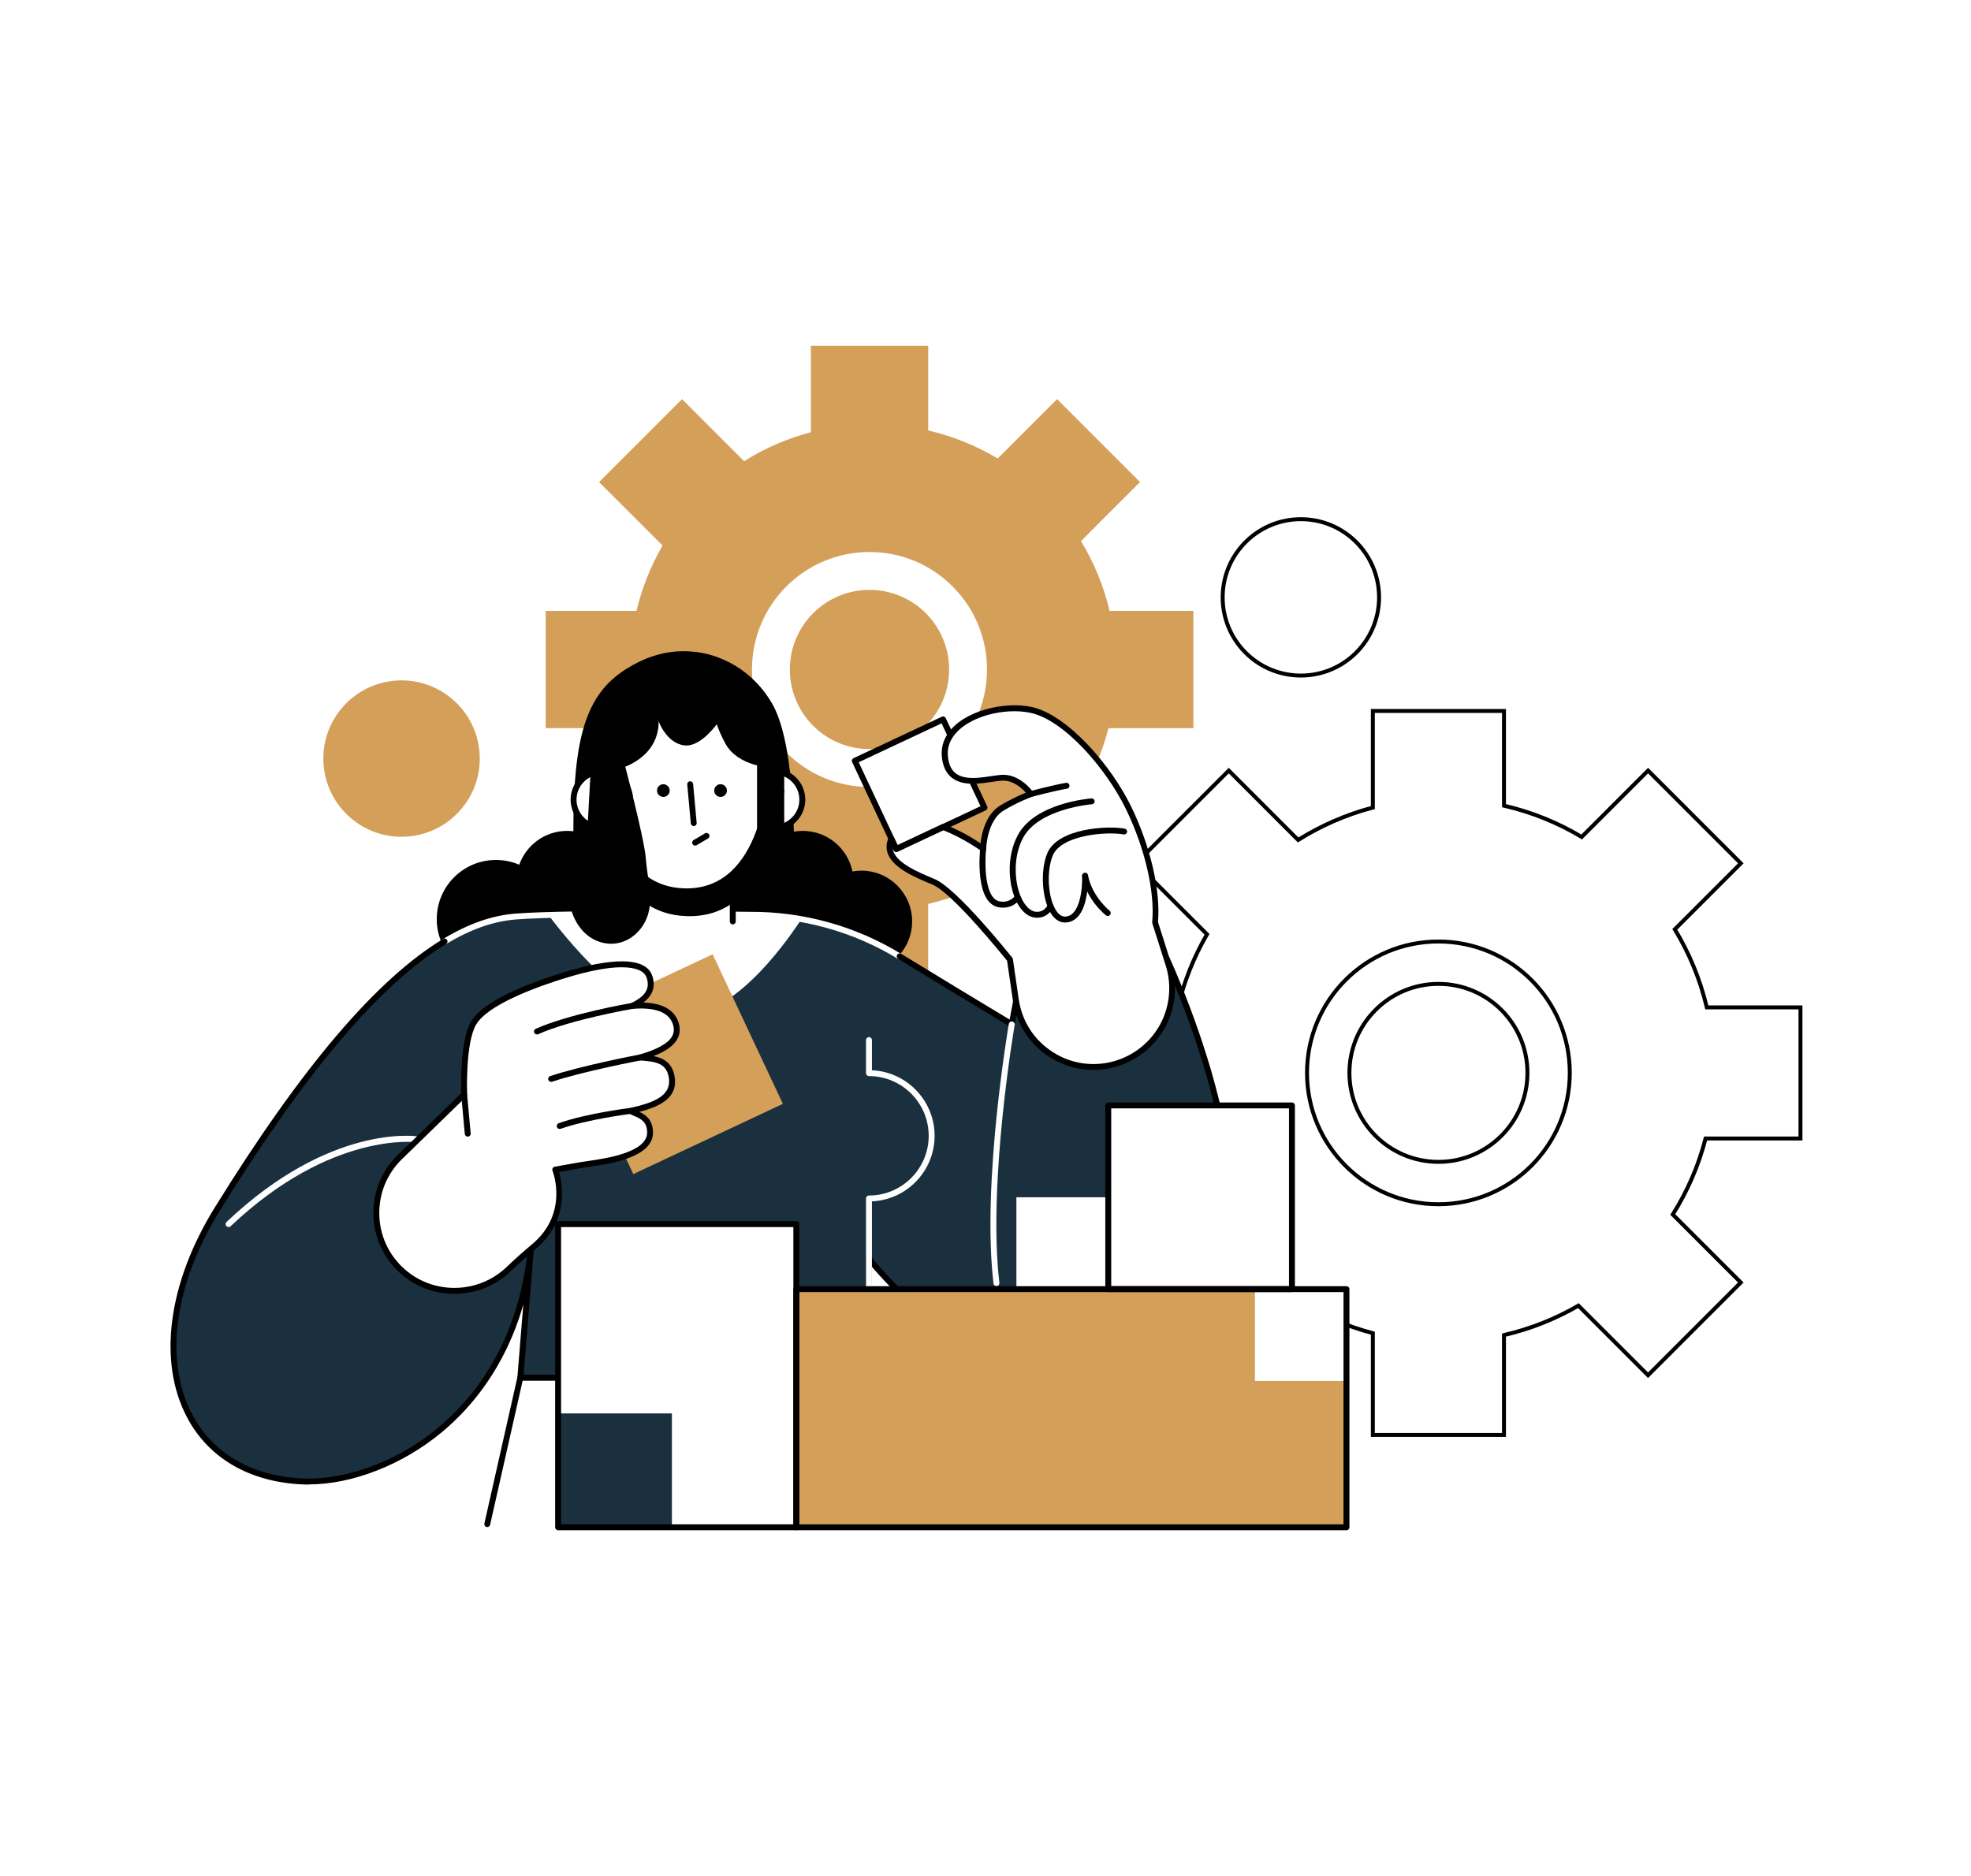
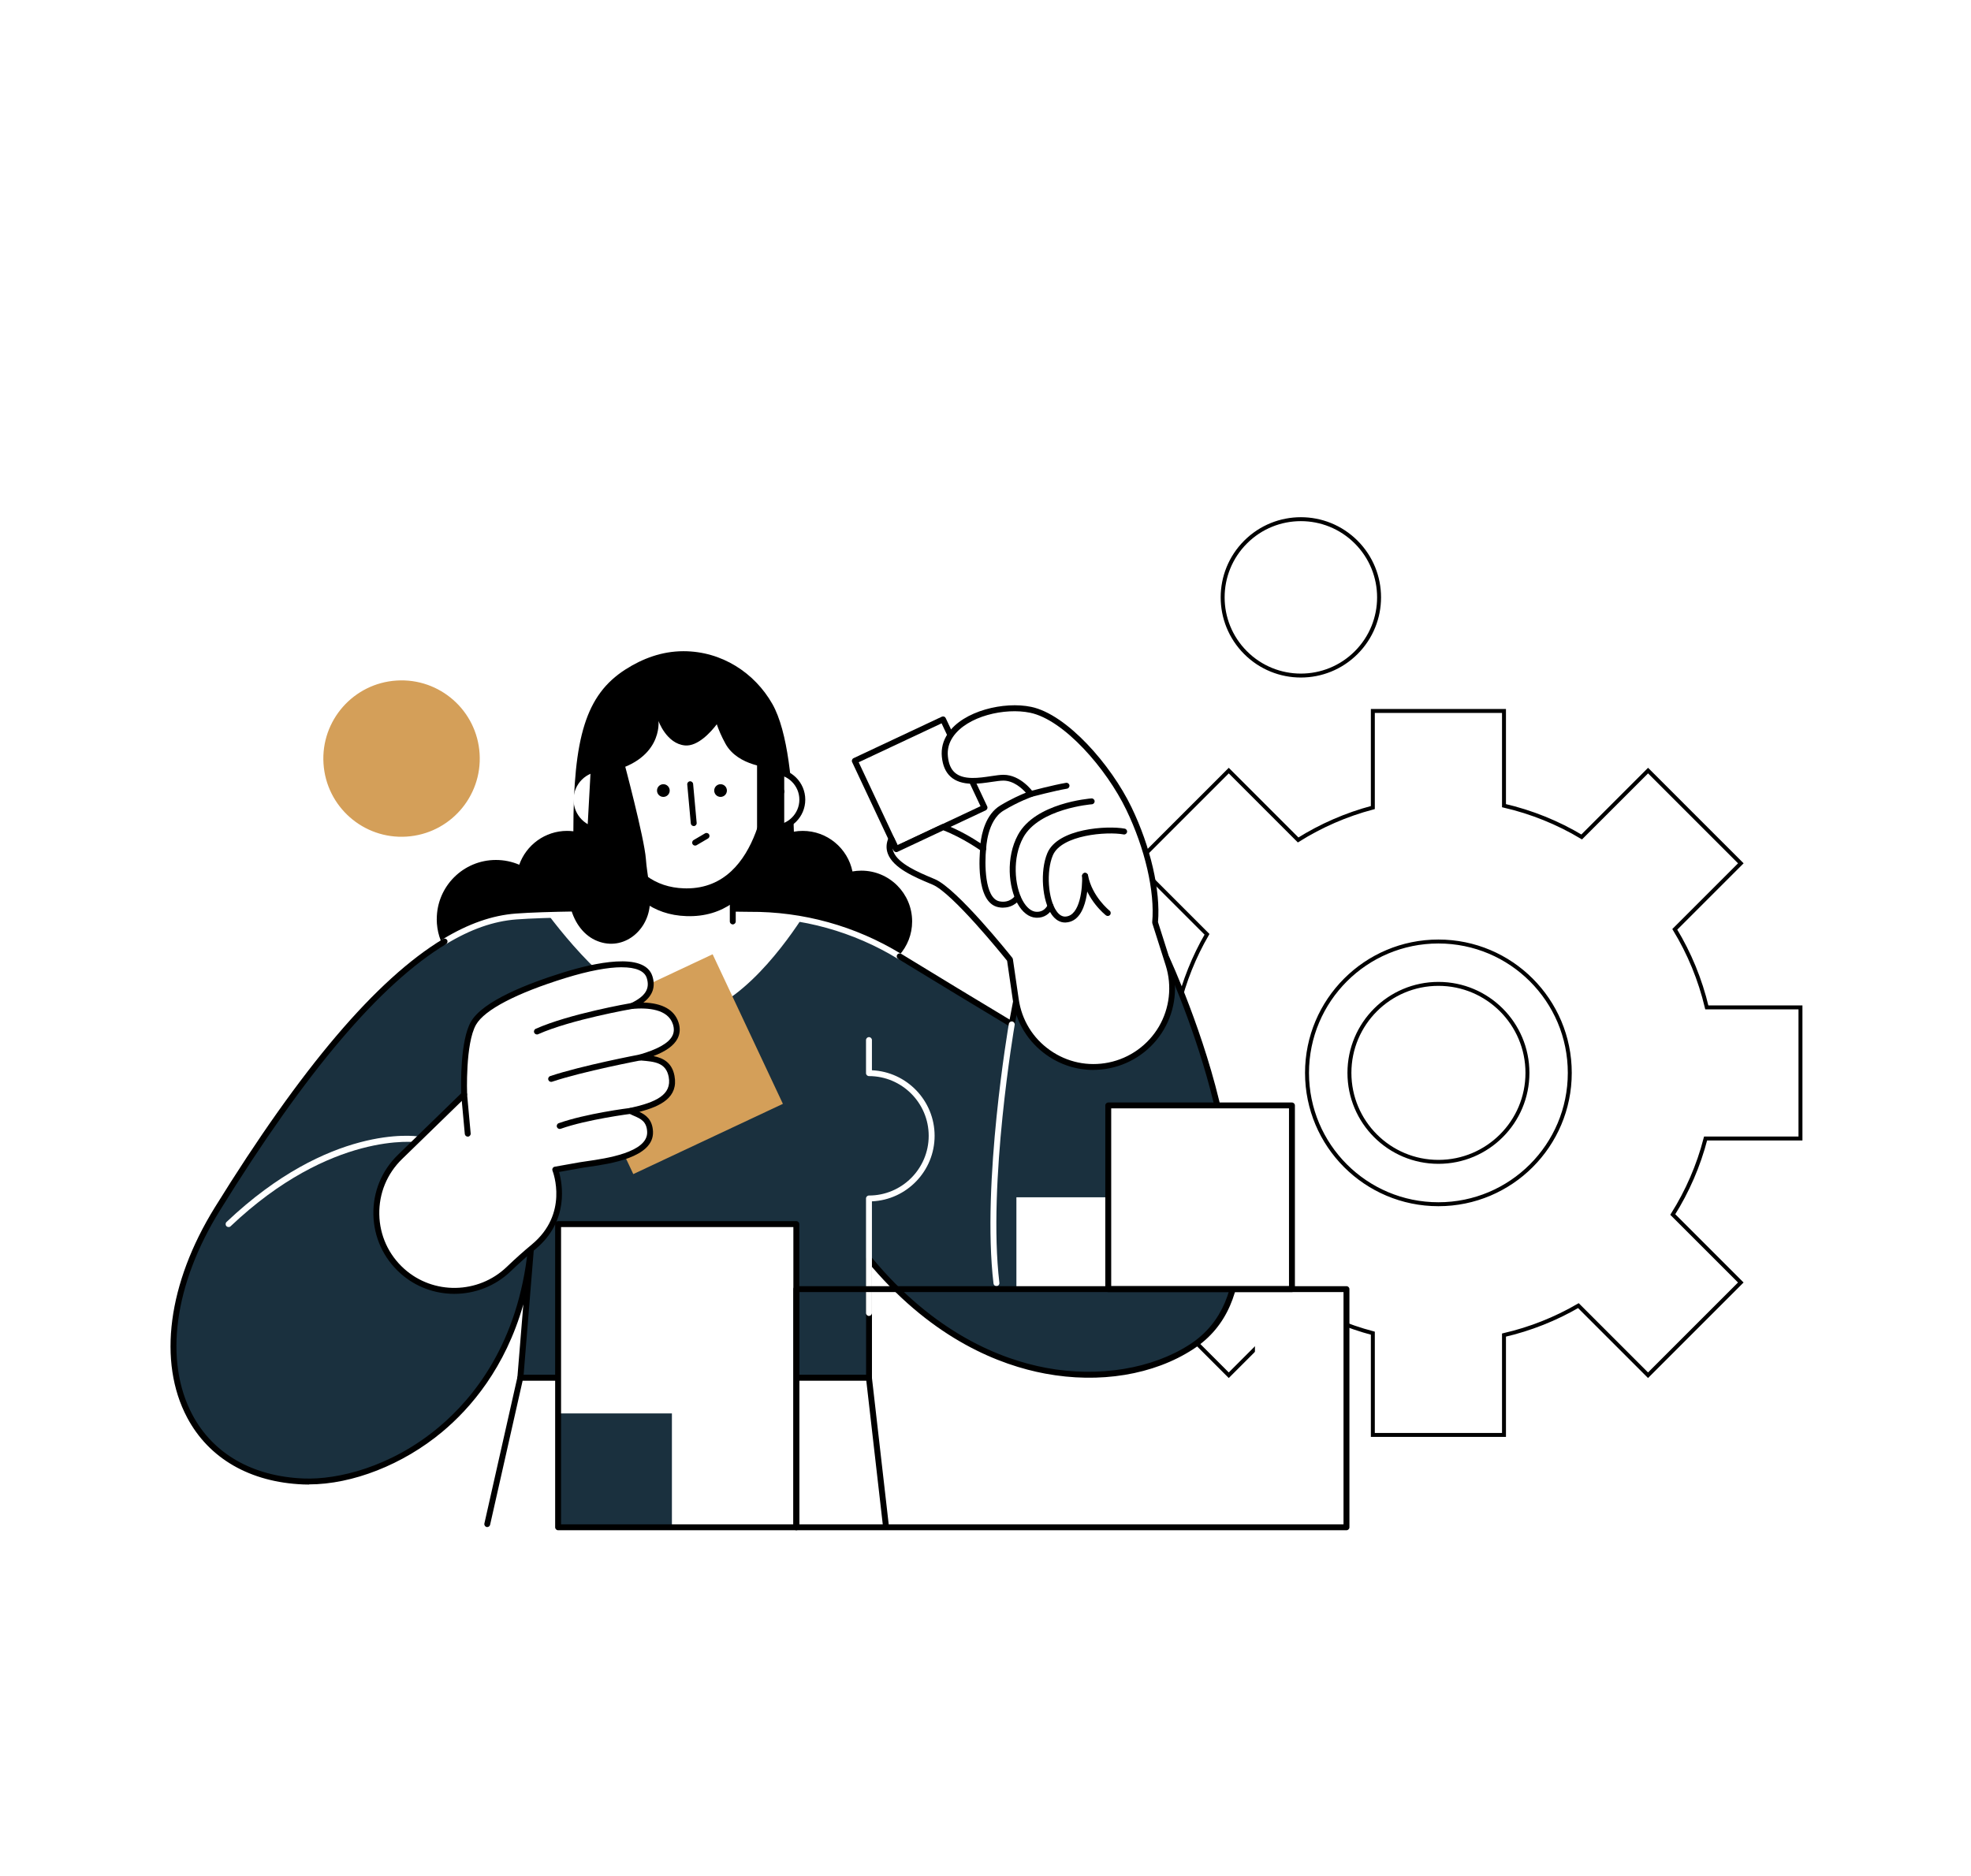
<svg xmlns="http://www.w3.org/2000/svg" id="Layer_2" viewBox="0 0 500 476">
  <defs>
    <style>.cls-1{fill:#d49f59;}.cls-1,.cls-2,.cls-3,.cls-4{stroke-width:0px;}.cls-2{fill:#000;}.cls-5{fill:none;stroke:#000;stroke-miterlimit:10;}.cls-3{fill:#1a303e;}.cls-4{fill:#fff;}</style>
  </defs>
  <g id="Layer_1-2">
    <rect class="cls-4" width="500" height="476" />
    <path class="cls-5" d="M273.05,255.59v33.27s25.93,0,25.93,0c.07,0,.13.05.15.12,1.66,6.39,4.22,12.42,7.53,17.95l-18.48,18.48,23.53,23.53s18.39-18.39,18.39-18.39c5.58,3.39,11.68,6.01,18.16,7.72v25.81s33.27,0,33.27,0c0,0,0-25.33,0-25.33,6.73-1.56,13.07-4.1,18.88-7.47l17.66,17.66s23.53-23.53,23.53-23.53c0,0-17.25-17.25-17.25-17.25,3.7-5.89,6.54-12.38,8.32-19.29,0,0,24.07,0,24.07,0,0,0,0-33.27,0-33.27,0,0-23.76,0-23.76,0-1.68-7.08-4.44-13.75-8.12-19.8l16.75-16.75s-23.53-23.53-23.53-23.53c0,0-16.84,16.84-16.84,16.84-6.03-3.61-12.66-6.31-19.71-7.94v-24.03s-33.27,0-33.27,0c0,0,0,24.51,0,24.51-6.78,1.79-13.15,4.59-18.95,8.22l-17.6-17.6s-23.53,23.53-23.53,23.53c0,0,18.01,18.01,18.01,18.01-3.29,5.68-5.79,11.87-7.36,18.42-.02.07-.08.12-.15.12h-25.63ZM398.22,272.22c0,18.41-14.92,33.33-33.33,33.33s-33.33-14.92-33.33-33.33,14.92-33.33,33.33-33.33,33.33,14.92,33.33,33.33ZM387.48,272.22c0,12.47-10.11,22.58-22.58,22.58s-22.58-10.11-22.58-22.58,10.11-22.58,22.58-22.58,22.58,10.11,22.58,22.58Z" />
-     <path class="cls-1" d="M138.43,154.99v29.76h23.19c.06,0,.12.04.14.11,1.49,5.72,3.78,11.11,6.74,16.05l-16.53,16.53,21.04,21.04s16.45-16.45,16.45-16.45c4.99,3.03,10.45,5.38,16.24,6.9v23.08s29.76,0,29.76,0c0,0,0-22.65,0-22.65,6.01-1.4,11.69-3.67,16.89-6.68l15.8,15.8s21.04-21.04,21.04-21.04c0,0-15.43-15.43-15.43-15.43,3.31-5.27,5.85-11.07,7.44-17.25,0,0,21.53,0,21.53,0,0,0,0-29.76,0-29.76,0,0-21.25,0-21.25,0-1.51-6.34-3.97-12.3-7.26-17.71l14.98-14.98-21.04-21.04s-15.06,15.06-15.06,15.06c-5.39-3.23-11.33-5.64-17.63-7.1v-21.49s-29.76,0-29.76,0c0,0,0,21.92,0,21.92-6.07,1.6-11.76,4.1-16.95,7.36l-15.74-15.74s-21.04,21.04-21.04,21.04c0,0,16.1,16.1,16.1,16.1-2.94,5.08-5.18,10.61-6.59,16.47-.01.06-.07.11-.13.11h-22.92ZM250.38,169.87c0,16.46-13.34,29.81-29.81,29.81s-29.81-13.34-29.81-29.81,13.34-29.81,29.81-29.81,29.81,13.34,29.81,29.81ZM240.77,169.87c0,11.15-9.04,20.2-20.2,20.2s-20.2-9.04-20.2-20.2,9.04-20.2,20.2-20.2,20.2,9.04,20.2,20.2Z" />
    <path class="cls-2" d="M110.8,233.2c0-8.29,6.72-15,15-15,2.1,0,4.1.43,5.92,1.21,1.77-5,6.54-8.59,12.15-8.59.53,0,1.06.04,1.58.1,0-23.75,3.15-34.61,13.2-41.05,4.29-2.75,9.24-4.64,14.72-4.64,9.72,0,18.05,5.48,22.55,13.37,3.99,7,5.2,20.97,5.47,32.42.73-.13,1.47-.2,2.23-.2,6.23,0,11.42,4.42,12.63,10.29.73-.13,1.48-.2,2.25-.2,7.12,0,12.89,5.77,12.89,12.89,0,3.3-1.24,6.3-3.28,8.58-1.28,6.39-6.93,11.21-13.7,11.21-1.64,0-3.22-.29-4.68-.81-4.85,1.59-10.03,2.27-15.11,2.53-5.92.3-11.85-.02-17.75-.49-6.01-.47-12.01-1.03-18.01-1.55-6.09-.53-12.17-1.06-18.26-1.58-2.33,1.75-5.23,2.79-8.38,2.79-5.39,0-10.06-3.05-12.39-7.51-5.32-2.31-9.04-7.6-9.04-13.77Z" />
    <path class="cls-4" d="M203.53,202.9c0,3.96-3.21,7.17-7.17,7.17s-7.17-3.21-7.17-7.17,3.21-7.17,7.17-7.17,7.17,3.21,7.17,7.17Z" />
    <path class="cls-2" d="M196.36,210.82c-4.37,0-7.92-3.55-7.92-7.92s3.55-7.92,7.92-7.92,7.92,3.55,7.92,7.92-3.55,7.92-7.92,7.92ZM196.36,196.48c-3.54,0-6.42,2.88-6.42,6.42s2.88,6.42,6.42,6.42,6.42-2.88,6.42-6.42-2.88-6.42-6.42-6.42Z" />
    <path class="cls-2" d="M194.75,204.62c-.21,0-.42-.09-.56-.26-.27-.31-.24-.79.07-1.06l3.48-3.03c.31-.27.79-.24,1.06.07.27.31.24.79-.07,1.06l-3.48,3.03c-.14.12-.32.18-.49.18Z" />
    <path class="cls-3" d="M55.13,306.77c35.95-58.1,59.26-72.97,75.78-74.23,14.77-1.12,59.24-.43,59.24-.43,13.43-.1,26.62,3.56,38.08,10.57,8,4.89,18.02,10.99,28.43,17.24l1.1-5.81,38.18-10.92s9.02,19.34,13.49,40.1c5.16,23.97,9.7,47.46-7.15,58.44-17.91,11.67-53.61,11.99-81.83-22.31v30.16h-88.45l2.66-32.62c-4.42,42.87-37.7,59.75-57.68,58.93-32.75-1.34-43.09-34.8-21.85-69.13Z" />
    <path class="cls-4" d="M190.14,232.11s-32.34-.5-51.02.05c6.74,8.9,21.12,25.69,33.69,25.62,12.77-.07,25.06-16.31,30.48-24.55-4.32-.77-8.72-1.15-13.15-1.12Z" />
    <path class="cls-4" d="M228.22,243.43c-.13,0-.27-.04-.39-.11-11.35-6.94-24.36-10.56-37.68-10.46-.46,0-44.62-.68-59.18.43-5.76.44-11.58,2.48-17.8,6.25-.35.21-.81.1-1.03-.25-.21-.35-.1-.82.25-1.03,6.43-3.89,12.47-6.01,18.46-6.46,14.63-1.11,58.86-.44,59.3-.44,13.55-.1,26.87,3.59,38.46,10.68.35.22.46.68.25,1.03-.14.23-.39.36-.64.36Z" />
    <path class="cls-2" d="M78.38,376.68c-.48,0-.96,0-1.44-.03-13.49-.55-23.95-6.57-29.46-16.96-7.51-14.15-4.89-34.09,7.01-53.32,22.01-35.57,40.95-57.85,57.9-68.12.35-.21.81-.1,1.03.25.21.35.1.82-.25,1.03-16.74,10.14-35.51,32.26-57.4,67.63-11.62,18.77-14.22,38.15-6.96,51.82,5.25,9.9,15.27,15.64,28.2,16.16,8.61.35,22.1-2.86,34.17-12.91,9.02-7.51,20.28-21.48,22.74-45.35.04-.41.39-.71.82-.67.41.04.71.4.68.81l-2.59,31.81h86.88v-29.41c0-.32.2-.6.5-.71.3-.11.63-.02.83.23,15.95,19.38,32.91,25.99,44.34,28.13,13.3,2.49,26.94.25,36.5-5.98,16.86-10.98,11.53-35.78,6.82-57.65-3.97-18.45-11.65-35.99-13.17-39.36l-37.11,10.61-1.02,5.35c-.05.24-.21.44-.43.54-.22.1-.48.08-.69-.04-8.82-5.3-18.39-11.1-28.44-17.24-.35-.22-.46-.68-.25-1.03.22-.35.68-.46,1.03-.25,9.69,5.93,18.94,11.54,27.5,16.68l.9-4.75c.05-.28.26-.5.53-.58l38.18-10.92c.35-.1.73.07.89.4.09.19,9.11,19.66,13.54,40.26,4.81,22.35,10.25,47.68-7.47,59.22-10.02,6.53-23.73,8.79-37.59,6.19-11.35-2.12-28.05-8.56-43.9-27.07v28.1c0,.41-.34.75-.75.75h-88.45c-.21,0-.41-.09-.55-.24-.14-.15-.21-.36-.2-.57l1.51-18.53c-4.57,16.09-13.32,26.31-20.63,32.4-9.93,8.27-22.72,13.28-33.75,13.28Z" />
    <polygon class="cls-4" points="132 349.59 220.44 349.59 224.7 386.72 123.62 386.72 132 349.59" />
    <path class="cls-2" d="M123.62,387.47c-.05,0-.11,0-.17-.02-.4-.09-.66-.49-.57-.9l8.38-37.14c.08-.34.38-.58.73-.58h88.45c.38,0,.7.29.74.66l4.25,37.14c.05.41-.25.78-.66.83-.42.05-.78-.25-.83-.66l-4.18-36.47h-87.18l-8.25,36.55c-.08.35-.39.58-.73.58Z" />
    <rect class="cls-4" x="163.31" y="216.63" width="22.58" height="18.54" />
    <path class="cls-2" d="M185.89,234.55c-.41,0-.75-.34-.75-.75v-16.42h-21.08v13.69c0,.41-.34.75-.75.75s-.75-.34-.75-.75v-14.44c0-.41.34-.75.75-.75h22.58c.41,0,.75.34.75.75v17.17c0,.41-.34.75-.75.75Z" />
    <path class="cls-2" d="M185.89,219.34l-22.58-.73v10.22c2.88,2.14,6.44,3.48,10.86,3.62,4.73.15,8.59-1.14,11.72-3.35v-9.77Z" />
    <path class="cls-4" d="M175.2,173.52c-11.65-.38-21.4,8.52-21.77,19.88-.37,11.36,2.67,32.19,20.05,32.76,17.38.57,21.78-20.02,22.15-31.38.37-11.36-8.77-20.88-20.42-21.26Z" />
    <path class="cls-2" d="M174.16,226.92c-.23,0-.47,0-.71-.01-7.86-.26-13.85-4.68-17.35-12.79-3.44-8-3.54-17.17-3.43-20.75.19-5.7,2.64-10.98,6.9-14.87,4.26-3.89,9.83-5.92,15.65-5.73,5.83.19,11.24,2.59,15.24,6.74,4,4.16,6.1,9.59,5.91,15.29-.49,14.91-6.61,32.11-22.21,32.11ZM174.48,174.26c-5.18,0-10.09,1.89-13.88,5.35-3.96,3.62-6.24,8.52-6.41,13.81-.11,3.47-.02,12.39,3.31,20.1,3.29,7.64,8.68,11.64,16.02,11.88.22,0,.45.01.67.01,19.14,0,20.6-27.49,20.71-30.66.17-5.29-1.78-10.33-5.49-14.2-3.72-3.87-8.77-6.11-14.21-6.28-.23,0-.47-.01-.7-.01Z" />
    <path class="cls-2" d="M175.99,209.6c-.38,0-.71-.29-.75-.68l-.9-9.87c-.04-.41.27-.78.68-.81.4-.04.78.27.81.68l.9,9.87c.04.41-.27.78-.68.81-.02,0-.05,0-.07,0Z" />
    <circle class="cls-2" cx="182.79" cy="200.59" r="1.61" />
    <path class="cls-2" d="M169.89,200.59c0,.89-.72,1.61-1.61,1.61s-1.61-.72-1.61-1.61.72-1.61,1.61-1.61,1.61.72,1.61,1.61Z" />
    <path class="cls-4" d="M220.44,333.9c-.41,0-.75-.34-.75-.75v-29.06c0-.41.34-.75.75-.75,8.35,0,15.15-6.8,15.15-15.15s-6.8-15.15-15.15-15.15c-.41,0-.75-.34-.75-.75v-8.39c0-.41.34-.75.75-.75s.75.34.75.75v7.66c8.83.39,15.9,7.7,15.9,16.63s-7.07,16.24-15.9,16.63v28.32c0,.41-.34.75-.75.75Z" />
    <rect class="cls-4" x="220.92" y="186.62" width="24.74" height="24.74" transform="translate(-62.47 118.08) rotate(-25.16)" />
    <path class="cls-2" d="M227.36,216.19c-.09,0-.17-.01-.25-.04-.19-.07-.34-.21-.42-.39l-10.52-22.39c-.18-.37-.01-.82.36-1l22.39-10.52c.18-.08.39-.09.57-.03.19.07.34.21.42.39l10.52,22.39c.18.37.01.82-.36,1l-22.39,10.52c-.1.05-.21.07-.32.07ZM217.83,193.41l9.88,21.03,21.03-9.88-9.88-21.03-21.03,9.88Z" />
    <path class="cls-4" d="M226.14,212.84l1.22,2.6,11.91-5.6c5.33,1.98,10.14,5.48,10.14,5.48,0,0,.15-7.52,4.76-10.3,4.05-2.44,7.35-3.56,7.35-3.56,0,0-2.92-4.15-6.96-4.14-1.89,0-5.07.85-8.01.8-3.33-.06-6.36-1.26-6.85-6.13-.21-2.05.34-3.88,1.41-5.45,3.68-5.44,13.61-7.87,20.38-6.44,8.73,1.84,19.74,14.38,24.88,25.02,5.14,10.64,7.33,21.55,6.66,28.93l3.39,10.7c3.59,11.3-3.41,23.21-15.03,25.57-11.23,2.29-22.07-5.34-23.72-16.68l-1.48-10.17s-13.84-17.37-19.31-19.69c-4.89-2.07-13.3-5.32-10.76-10.94Z" />
    <path class="cls-2" d="M277.35,271.48c-4.21,0-8.3-1.29-11.84-3.78-4.7-3.31-7.75-8.26-8.58-13.95l-1.45-9.97c-1.4-1.74-13.92-17.21-18.89-19.31l-.64-.27c-3.92-1.65-9.29-3.91-10.7-7.52-.52-1.33-.46-2.73.18-4.15.12-.27.39-.44.68-.44.3-.01.56.17.68.43l.9,1.92,11.23-5.28c.18-.09.39-.09.58-.02,3.91,1.46,7.5,3.67,9.23,4.83.28-2.39,1.29-7.34,5.02-9.59,2.78-1.68,5.2-2.73,6.49-3.25-1.01-1.12-3.13-3.06-5.7-3.06-.77,0-1.83.16-2.94.32-1.58.23-3.37.5-5.09.47-4.59-.08-7.14-2.37-7.58-6.81-.21-2.13.3-4.13,1.53-5.94,3.92-5.78,14.3-8.2,21.16-6.75,9.03,1.9,20.21,14.68,25.4,25.43,4.85,10.04,7.42,21.2,6.74,29.17l3.35,10.55c1.77,5.59,1.09,11.69-1.88,16.74-2.97,5.05-7.97,8.62-13.71,9.79-1.4.29-2.8.43-4.2.43ZM226.44,215.25c.03.3.11.59.22.89,1.18,3.02,6.42,5.22,9.89,6.68l.64.27c5.58,2.37,19.03,19.2,19.6,19.92.08.1.14.23.16.36l1.48,10.17c.77,5.28,3.59,9.88,7.95,12.94,4.36,3.07,9.65,4.17,14.87,3.11,5.33-1.09,9.96-4.4,12.72-9.08,2.75-4.69,3.39-10.35,1.75-15.53l-3.4-10.7c-.03-.1-.04-.2-.03-.29.7-7.73-1.82-18.66-6.58-28.53-5.03-10.43-15.78-22.81-24.36-24.61-6.4-1.35-16.02.84-19.61,6.13-1.03,1.52-1.46,3.18-1.28,4.95.37,3.71,2.26,5.39,6.11,5.46,1.6.03,3.33-.23,4.85-.46,1.22-.18,2.27-.34,3.14-.34,4.4,0,7.45,4.28,7.58,4.46.14.19.17.44.1.66-.07.22-.25.4-.47.48-.03.01-3.28,1.12-7.2,3.49-4.2,2.53-4.4,9.6-4.4,9.67,0,.28-.17.53-.42.66-.25.12-.55.1-.77-.06-.05-.03-4.62-3.33-9.67-5.27l-11.63,5.46c-.37.18-.82.01-1-.36l-.24-.51Z" />
    <path class="cls-2" d="M176.34,214.55c-.26,0-.51-.13-.65-.37-.21-.36-.09-.82.27-1.03l2.89-1.7c.36-.21.82-.09,1.03.27.21.36.09.82-.27,1.03l-2.89,1.7c-.12.07-.25.1-.38.1Z" />
    <path class="cls-2" d="M167.92,171.95c15.24-.51,26.9,4.08,27.71,22.84,0,0-8.41-.3-11.59-6.08-1.04-1.89-1.73-3.55-2.21-4.94-1.44,1.92-4.8,5.67-8.07,5.37-4.68-.43-6.72-6.21-6.72-6.21,0,0,1.27,10.34-13.63,13.13,0,0-.73-23.59,14.51-24.1Z" />
    <path class="cls-2" d="M281.01,232.41c-.16,0-.32-.05-.46-.16-.2-.16-4.89-3.87-6.03-9.88-.08-.41.19-.8.6-.88.4-.08.8.19.88.6,1.04,5.44,5.44,8.94,5.48,8.98.33.25.38.73.13,1.05-.15.19-.37.29-.59.29Z" />
    <path class="cls-2" d="M270.17,234.07c-1.28,0-2.44-.69-3.37-2-2.46-3.49-3.01-11.06-1.12-15.59,2.65-6.34,15.28-7.04,19.63-6.23.41.08.68.47.6.87-.08.41-.47.68-.87.6-4.24-.79-15.79.11-17.97,5.34-1.69,4.06-1.22,11.06.96,14.14.67.95,1.44,1.41,2.27,1.36,3.78-.21,4.32-7.51,4.21-10.31-.02-.41.31-.76.72-.78.41-.01.76.3.78.72.02.47.4,11.53-5.62,11.87-.07,0-.13,0-.2,0Z" />
    <path class="cls-2" d="M263.09,232.86c-.11,0-.22,0-.33-.01-1.78-.11-3.42-1.39-4.64-3.59-2.29-4.14-3.02-11.66.12-17.44,4.4-8.09,18.06-9.19,18.64-9.24.41-.03.77.28.8.69.03.41-.28.77-.69.8-.13,0-13.42,1.09-17.43,8.46-2.78,5.11-2.24,12.15-.12,16,.96,1.74,2.18,2.74,3.42,2.82,1.3.08,2.31-.52,2.97-1.8.19-.37.64-.51,1.01-.32.37.19.51.64.32,1.01-.88,1.7-2.31,2.62-4.07,2.62Z" />
    <path class="cls-2" d="M254.48,230.31c-.38,0-.79-.04-1.23-.13-5.87-1.17-4.74-13.53-4.59-14.94.04-.41.41-.71.82-.67.41.04.71.41.67.82-.36,3.44-.45,12.54,3.4,13.31,2.63.52,3.91-1.34,3.97-1.42.23-.34.69-.44,1.04-.21.34.23.44.69.22,1.03-.07.1-1.46,2.19-4.29,2.19Z" />
    <path class="cls-4" d="M252.77,326.32c-.37,0-.7-.28-.74-.66-3.04-25.5,3.82-65.47,3.89-65.87.07-.41.45-.68.87-.61.41.07.68.46.61.87-.07.4-6.89,40.15-3.88,65.44.05.41-.24.78-.66.83-.03,0-.06,0-.09,0Z" />
    <rect class="cls-4" x="141.58" y="310.59" width="60.43" height="76.93" />
    <rect class="cls-4" x="281.14" y="280.49" width="46.6" height="46.6" />
    <rect class="cls-4" x="257.84" y="303.79" width="23.3" height="23.3" />
-     <rect class="cls-1" x="202.01" y="327.09" width="139.56" height="60.43" />
    <rect class="cls-4" x="318.35" y="327.09" width="23.3" height="23.3" />
    <path class="cls-2" d="M341.57,388.27h-139.56c-.41,0-.75-.34-.75-.75v-60.43c0-.41.34-.75.75-.75h139.56c.41,0,.75.34.75.75v60.43c0,.41-.34.75-.75.75ZM202.76,386.77h138.06v-58.93h-138.06v58.93Z" />
    <rect class="cls-3" x="141.58" y="358.63" width="28.87" height="28.89" />
    <path class="cls-2" d="M202.01,388.27h-60.43c-.41,0-.75-.34-.75-.75v-76.93c0-.41.34-.75.75-.75h60.43c.41,0,.75.34.75.75v76.93c0,.41-.34.75-.75.75ZM142.33,386.77h58.93v-75.43h-58.93v75.43Z" />
    <path class="cls-2" d="M261.52,202.21c-.33,0-.64-.22-.72-.56-.11-.4.13-.81.53-.92.24-.06,5.86-1.55,9.09-2.1.41-.07.8.2.87.61.07.41-.2.8-.61.87-3.16.54-8.9,2.05-8.96,2.07-.06.02-.13.02-.19.02Z" />
    <path class="cls-4" d="M57.98,311.34c-.2,0-.4-.08-.54-.23-.28-.3-.27-.77.03-1.06,26.16-24.81,47.79-21.83,48.7-21.69.41.06.69.44.63.85-.06.41-.45.69-.85.63-.22-.03-21.86-2.97-47.45,21.3-.14.14-.33.21-.52.21Z" />
    <rect class="cls-1" x="149.76" y="249.03" width="41.93" height="41.93" transform="translate(-98.6 98.22) rotate(-25.16)" />
    <path class="cls-4" d="M117.75,277.71s-.53-13.08,2.37-18.11c2.9-5.03,14.1-9.39,23.14-12.18,9.04-2.79,19.92-4.62,21.53.5,1.07,3.4-.86,5.59-4.43,7.3,4.53-.39,9.66.19,11.05,4.39,1.48,4.49-3.04,6.96-9.05,8.69,3.46.3,7.2.44,8.03,4.78,1.02,5.41-4.06,7.38-10.39,8.77,1.37.98,4.77,1.19,4.93,5.31.27,6.74-13.97,7.8-17.65,8.46-3.68.67-6.41,1.14-6.41,1.14,0,0,4.47,11.36-5.5,19.6-2.18,1.8-4.31,3.73-6.31,5.65-7.51,7.2-19.29,7.43-27.02.47-8.52-7.67-8.78-20.94-.56-28.94l16.28-15.84Z" />
    <path class="cls-2" d="M115.26,328.29c-4.92,0-9.85-1.74-13.73-5.24-4.28-3.85-6.69-9.14-6.81-14.89-.11-5.75,2.1-11.13,6.22-15.14l16.05-15.61c-.06-2.14-.26-13.42,2.48-18.18,3.04-5.27,14.49-9.72,23.56-12.53,7.54-2.33,20.48-5.3,22.47.99.84,2.66.09,4.87-2.29,6.69,4.81.13,7.86,1.84,8.9,5,.5,1.52.41,2.92-.26,4.19-.91,1.72-2.87,3.15-6.08,4.39,2.44.48,4.69,1.63,5.33,5,1.03,5.44-3.41,7.73-8.91,9.15,1.52.71,3.34,1.91,3.46,5.03.26,6.57-11.03,8.18-16.45,8.95-.74.11-1.36.19-1.81.28-2.45.44-4.49.81-5.57,1,.82,2.89,2.66,12.43-6,19.59-2,1.65-4.11,3.54-6.27,5.61-3.97,3.81-9.14,5.72-14.31,5.72ZM157.75,245.42c-3.54,0-8.39.91-14.27,2.72-12.46,3.85-20.52,8.06-22.71,11.84-2.76,4.78-2.28,17.58-2.27,17.7,0,.21-.07.42-.23.57l-16.28,15.84c-3.82,3.72-5.87,8.71-5.77,14.04.1,5.33,2.35,10.24,6.31,13.8,7.38,6.64,18.8,6.44,26-.46,2.19-2.1,4.33-4.01,6.35-5.68,9.42-7.79,5.45-18.3,5.28-18.75-.08-.21-.07-.44.05-.64.11-.2.3-.33.52-.37,0,0,2.74-.48,6.41-1.14.47-.08,1.11-.18,1.87-.28,4.6-.66,15.37-2.2,15.16-7.41-.1-2.67-1.69-3.35-3.23-4.02-.51-.22-1-.43-1.39-.71-.24-.17-.36-.47-.3-.76.06-.29.28-.52.57-.58,6.52-1.43,10.68-3.32,9.81-7.9-.69-3.62-3.59-3.86-6.94-4.14l-.41-.03c-.36-.03-.65-.31-.68-.67-.04-.36.19-.69.54-.79,4.68-1.35,7.43-2.9,8.39-4.72.48-.9.53-1.89.16-3.02-1.26-3.82-6.28-4.22-10.27-3.88-.35.03-.69-.2-.79-.55-.09-.35.07-.72.4-.87,3.69-1.77,4.89-3.69,4.04-6.4-.57-1.82-2.79-2.73-6.33-2.73Z" />
    <path class="cls-2" d="M136.21,262.47c-.29,0-.56-.17-.69-.44-.17-.38,0-.82.38-.99,8.52-3.8,23.69-6.44,24.33-6.55.41-.07.8.2.87.61.07.41-.2.8-.61.87-.16.03-15.63,2.71-23.97,6.44-.1.04-.2.07-.31.07Z" />
    <path class="cls-2" d="M139.81,274.5c-.31,0-.61-.2-.71-.51-.13-.39.08-.82.47-.95,7.97-2.67,22.5-5.44,22.64-5.46.41-.08.8.19.88.6.08.41-.19.8-.6.88-.14.03-14.57,2.77-22.45,5.41-.08.03-.16.04-.24.04Z" />
    <path class="cls-2" d="M141.99,286.45c-.31,0-.6-.19-.71-.5-.14-.39.06-.82.45-.96,6.85-2.44,17.7-3.82,18.16-3.87.41-.05.79.24.84.65.05.41-.24.79-.65.84-.11.01-11.15,1.42-17.84,3.8-.08.03-.17.04-.25.04Z" />
    <path class="cls-2" d="M118.66,288.4c-.38,0-.71-.29-.75-.68l-.91-9.94c-.04-.41.27-.78.68-.81.41-.04.78.27.81.68l.91,9.94c.04.41-.27.78-.68.81-.02,0-.05,0-.07,0Z" />
    <path class="cls-2" d="M327.74,327.84h-46.6c-.41,0-.75-.34-.75-.75v-46.6c0-.41.34-.75.75-.75h46.6c.41,0,.75.34.75.75v46.6c0,.41-.34.75-.75.75ZM281.89,326.34h45.1v-45.11h-45.1v45.11Z" />
    <path class="cls-4" d="M145.5,202.9c0,3.96,3.21,7.17,7.17,7.17s7.17-3.21,7.17-7.17-3.21-7.17-7.17-7.17-7.17,3.21-7.17,7.17Z" />
-     <path class="cls-2" d="M152.67,210.82c-4.37,0-7.92-3.55-7.92-7.92s3.55-7.92,7.92-7.92,7.92,3.55,7.92,7.92-3.55,7.92-7.92,7.92ZM152.67,196.48c-3.54,0-6.42,2.88-6.42,6.42s2.88,6.42,6.42,6.42,6.42-2.88,6.42-6.42-2.88-6.42-6.42-6.42Z" />
    <path class="cls-2" d="M154.28,204.62c-.18,0-.35-.06-.49-.18l-3.48-3.03c-.31-.27-.34-.75-.07-1.06.27-.31.75-.34,1.06-.07l3.48,3.03c.31.27.34.75.07,1.06-.15.17-.36.26-.56.26Z" />
    <path class="cls-2" d="M158.2,192.96s5.26,19.65,5.65,25.01c.28,3.97,1.36,7.83.97,11.85-.66,6.79-7.26,11.81-13.88,8.69-6.62-3.13-8.85-13.85-4.2-19.45.55-.66,1.19-1.24,1.9-1.72l1.28-23.35,8.29-1.02Z" />
    <rect class="cls-2" x="192.05" y="193.64" width="6.89" height="31.58" />
    <circle class="cls-1" cx="101.85" cy="192.48" r="19.84" transform="translate(-11.87 6.77) rotate(-3.6)" />
    <circle class="cls-5" cx="330" cy="151.57" r="19.84" transform="translate(-10.52 277.74) rotate(-45)" />
  </g>
</svg>